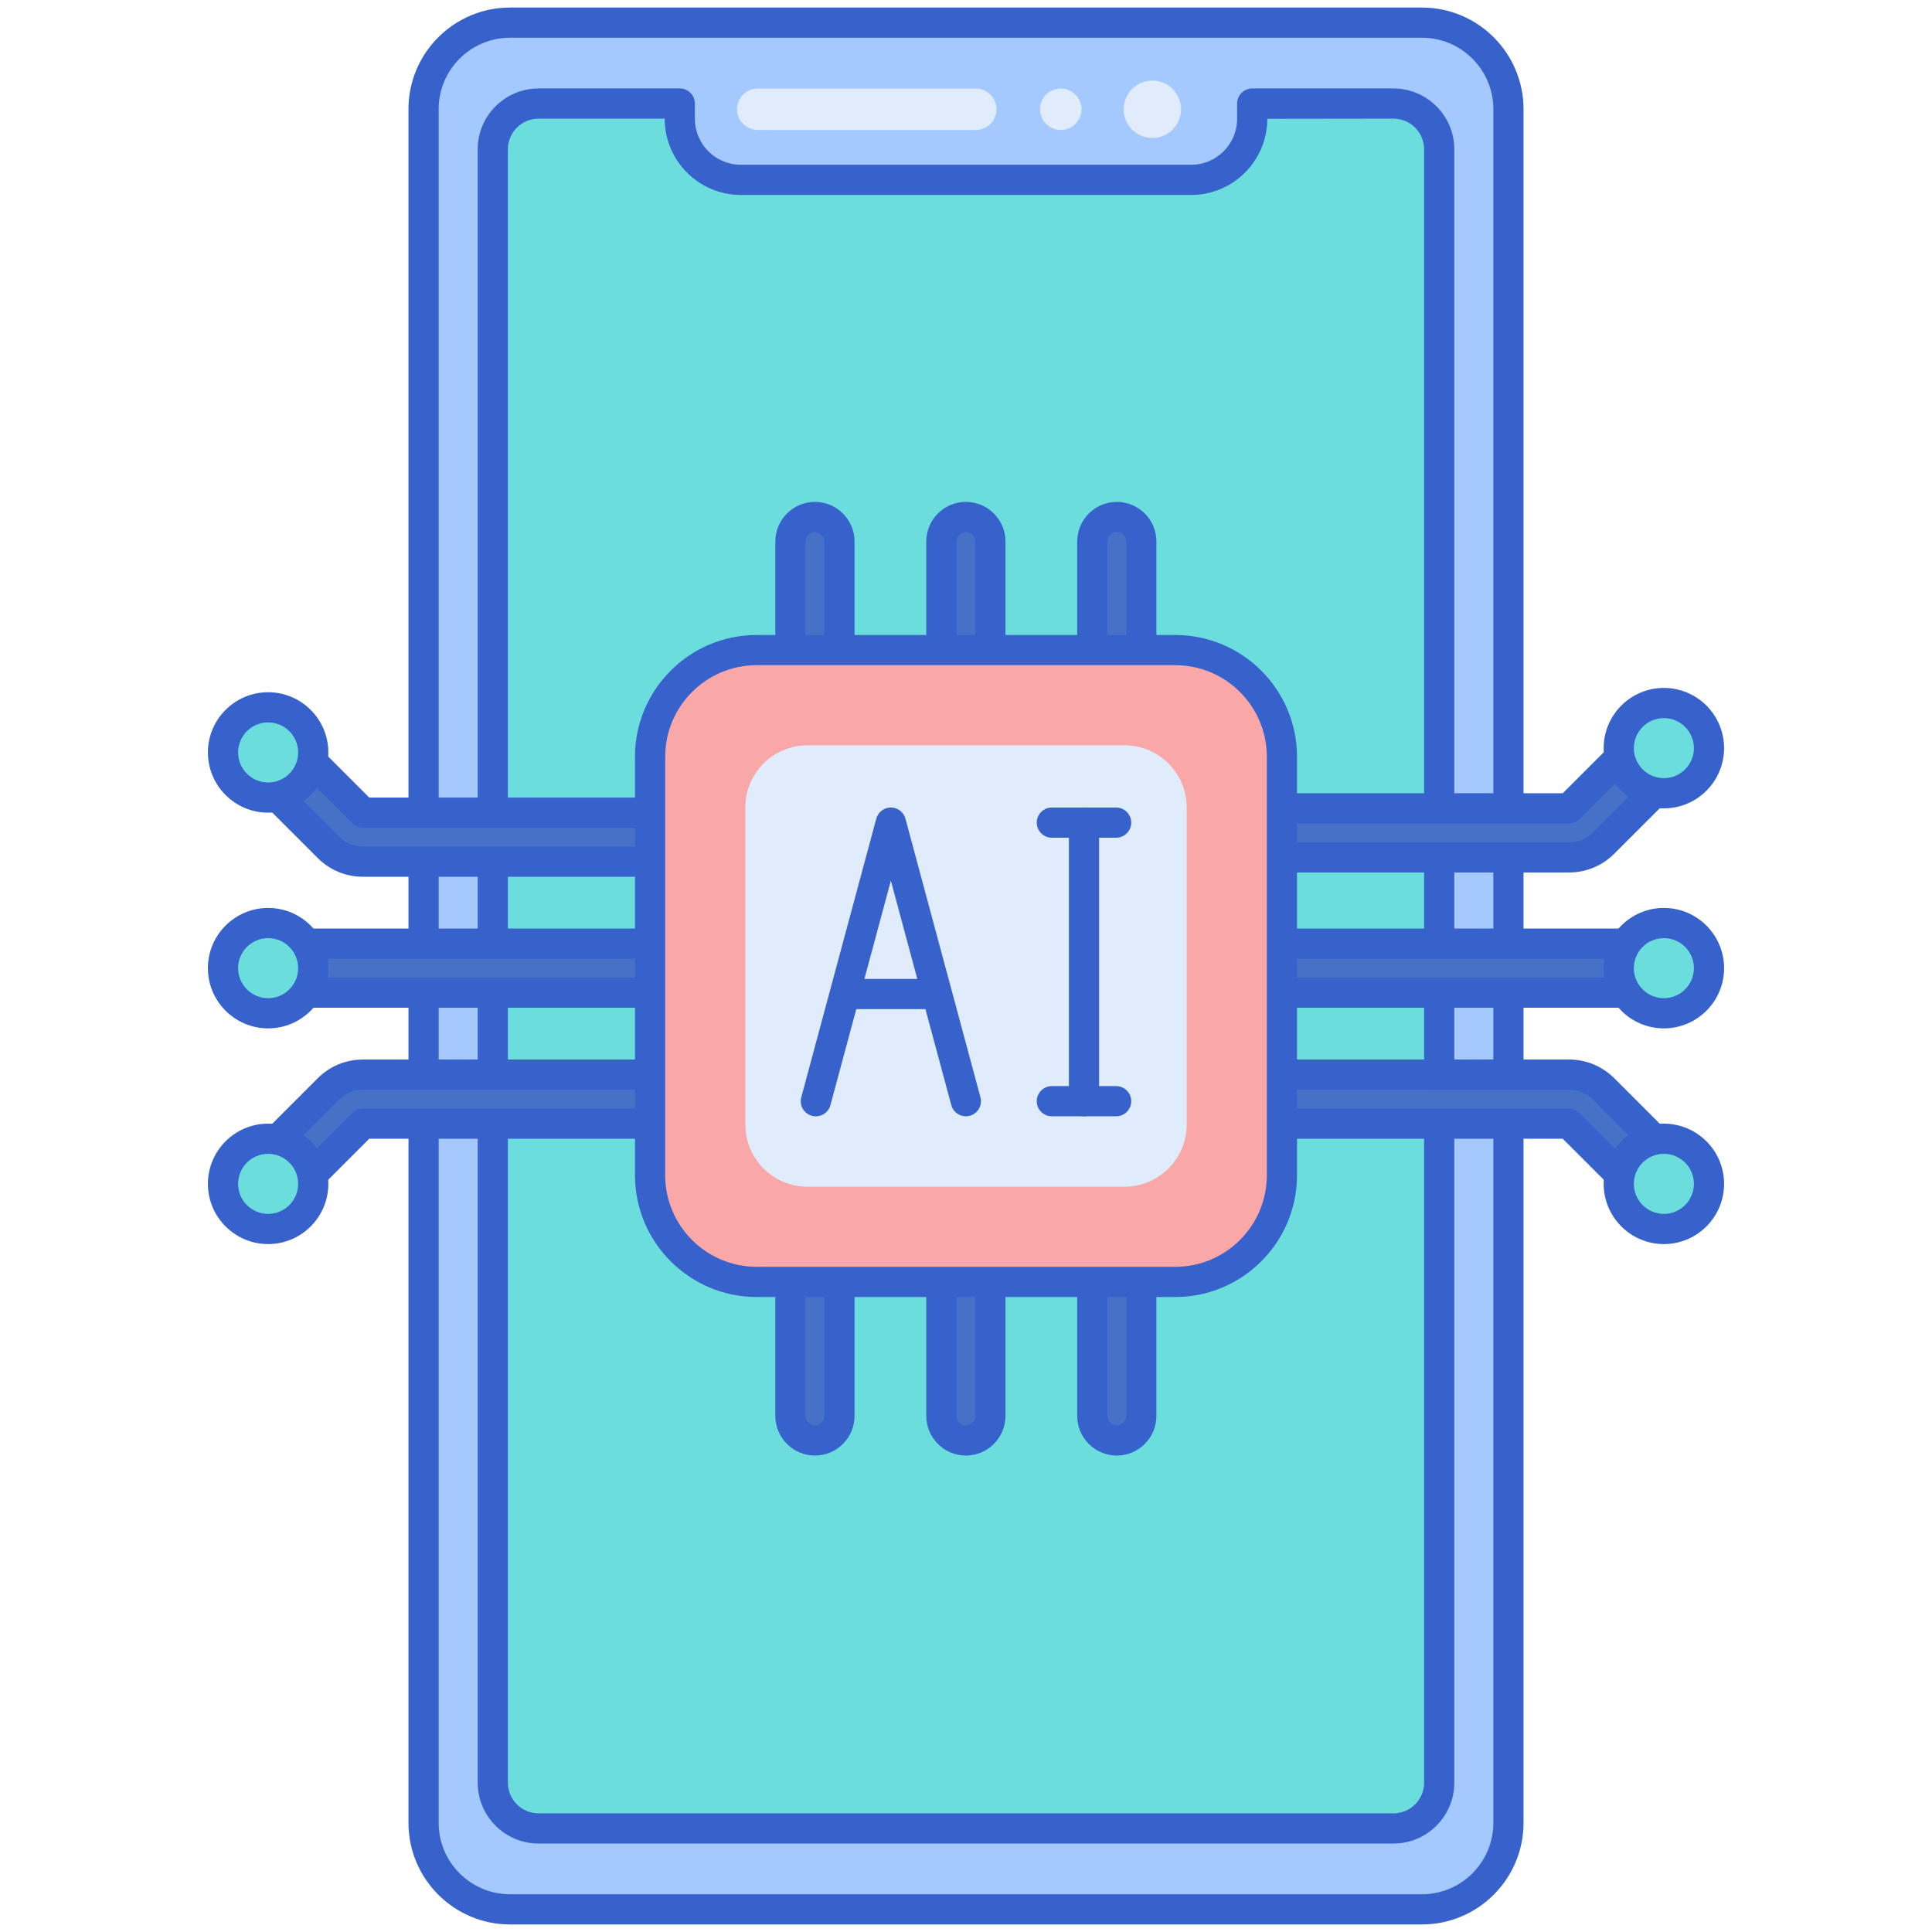
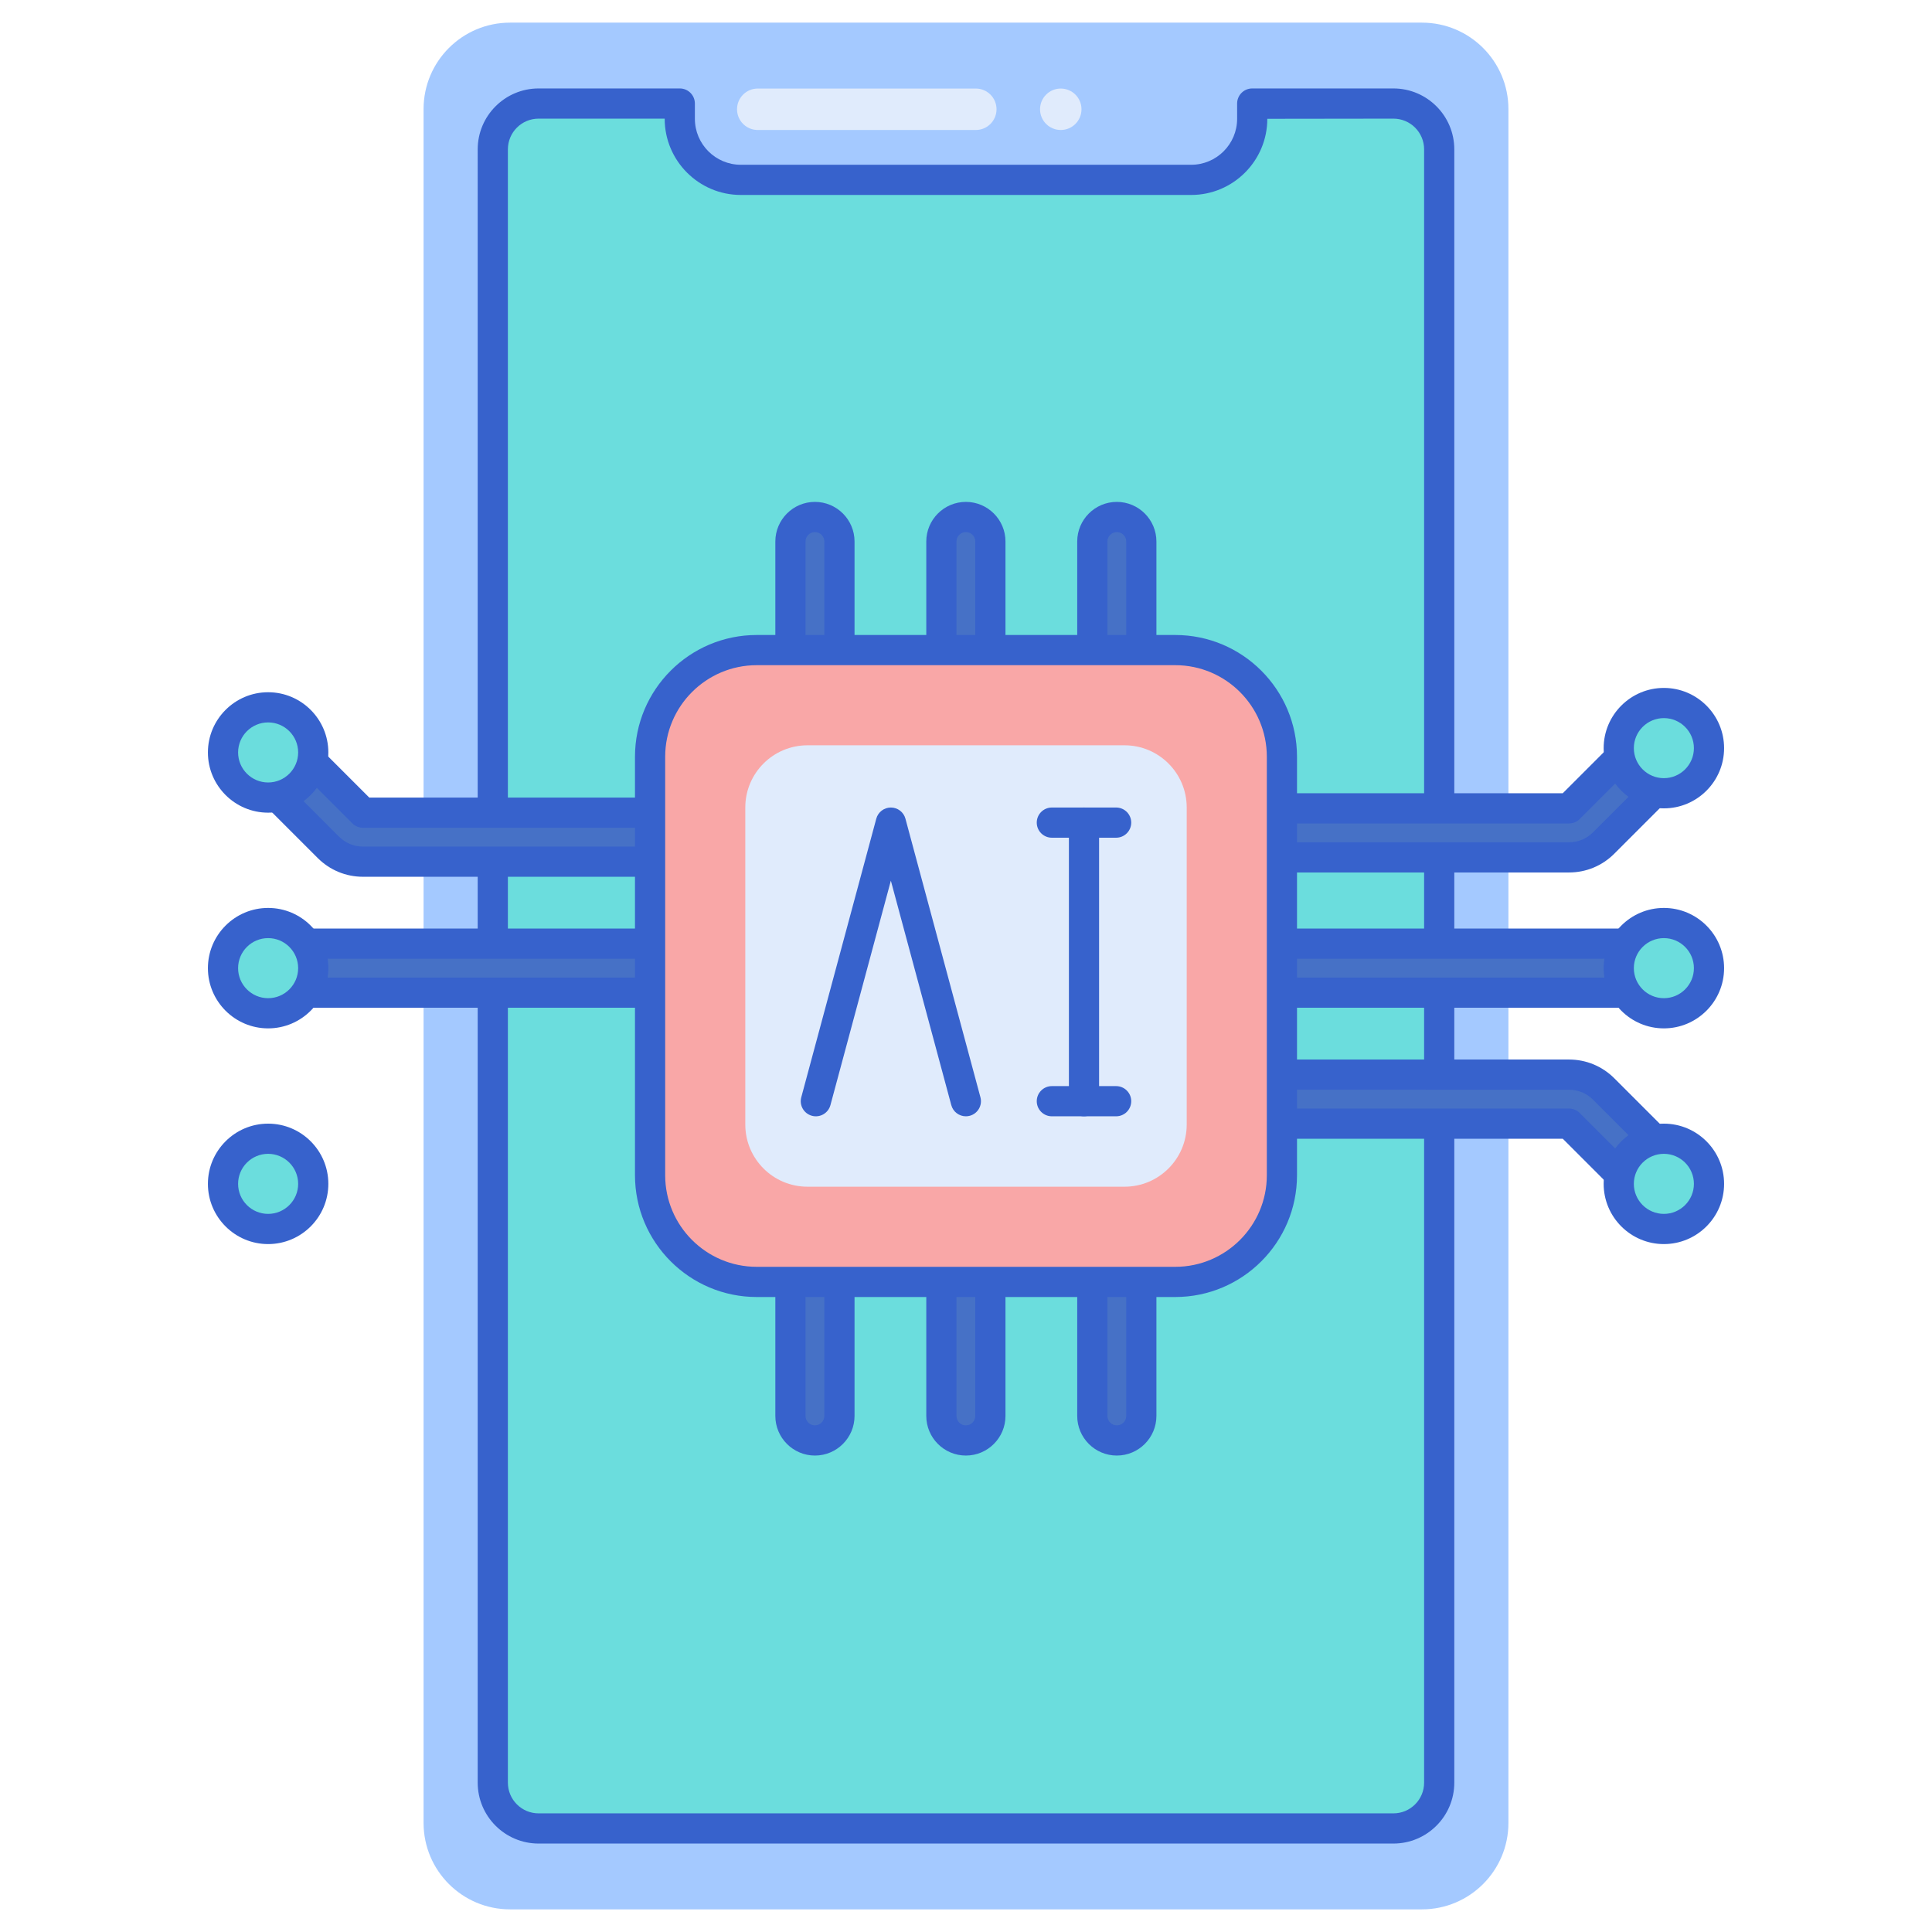
<svg xmlns="http://www.w3.org/2000/svg" version="1.1" id="Layer_1" x="0px" y="0px" viewBox="0 0 256 256" enable-background="new 0 0 256 256" xml:space="preserve">
  <g>
    <g>
      <path fill="#A4C9FF" d="M188.417,253H67.583c-6.328,0-11.458-5.13-11.458-11.458V14.458C56.125,8.13,61.255,3,67.583,3h120.833    c6.328,0,11.458,5.13,11.458,11.458v227.083C199.875,247.87,194.745,253,188.417,253z" />
    </g>
    <g>
      <path fill="#6BDDDD" d="M184.634,13.72h-18.71v2.023c0,4.468-3.622,8.091-8.091,8.091H98.166c-4.468,0-8.091-3.622-8.091-8.091    V13.72h-18.71c-3.351,0-6.068,2.717-6.068,6.068v216.424c0,3.351,2.717,6.068,6.068,6.068h113.269    c3.351,0,6.068-2.717,6.068-6.068V19.788C190.702,16.437,187.986,13.72,184.634,13.72z" />
    </g>
    <g>
-       <path fill="#3762CC" d="M188.417,255H67.583c-7.421,0-13.458-6.038-13.458-13.458V14.458C54.125,7.038,60.162,1,67.583,1h120.834    c7.421,0,13.458,6.038,13.458,13.458v227.083C201.875,248.962,195.838,255,188.417,255z M67.583,5    c-5.215,0-9.458,4.243-9.458,9.458v227.083c0,5.215,4.243,9.458,9.458,9.458h120.834c5.215,0,9.458-4.243,9.458-9.458V14.458    c0-5.215-4.243-9.458-9.458-9.458H67.583z" />
-     </g>
+       </g>
    <g>
      <path fill="#3762CC" d="M184.635,244.28H71.365c-4.448,0-8.067-3.619-8.067-8.068V19.788c0-4.449,3.619-8.068,8.067-8.068h18.71    c1.104,0,2,0.896,2,2v2.022c0,3.358,2.732,6.091,6.091,6.091h59.668c3.358,0,6.091-2.732,6.091-6.091V13.72c0-1.104,0.896-2,2-2    h18.71c4.448,0,8.067,3.619,8.067,8.068v216.424C192.702,240.661,189.083,244.28,184.635,244.28z M71.365,15.72    c-2.243,0-4.067,1.825-4.067,4.068v216.424c0,2.243,1.824,4.068,4.067,4.068h113.27c2.243,0,4.067-1.825,4.067-4.068V19.788    c0-2.243-1.824-4.068-4.067-4.068l-16.71,0.022c0,5.564-4.526,10.091-10.091,10.091H98.166c-5.564,0-10.091-4.527-10.091-10.091    V15.72H71.365z" />
    </g>
    <g>
      <g>
        <g>
          <path fill="#4671C6" d="M207.899,113.607h-47.35c-1.793,0-3.247-1.454-3.247-3.247s1.454-3.247,3.247-3.247h47.35l10.277-10.277      c1.268-1.268,3.324-1.268,4.591,0c1.268,1.268,1.268,3.324,0,4.592l-10.277,10.276      C211.264,112.931,209.634,113.607,207.899,113.607z" />
        </g>
      </g>
      <g>
        <g>
          <path fill="#4671C6" d="M220.471,160.114c-0.831,0-1.662-0.317-2.296-0.951l-10.277-10.277h-47.35      c-1.793,0-3.247-1.454-3.247-3.247s1.454-3.247,3.247-3.247h47.35c1.734,0,3.365,0.676,4.592,1.902l10.276,10.276      c1.268,1.268,1.268,3.324,0,4.592C222.133,159.797,221.302,160.114,220.471,160.114z" />
        </g>
      </g>
      <g>
        <g>
          <path fill="#4671C6" d="M220.471,131.532h-55.87c-1.793,0-3.247-1.454-3.247-3.247c0-1.793,1.454-3.247,3.247-3.247h55.87      c1.793,0,3.247,1.454,3.247,3.247C223.718,130.079,222.264,131.532,220.471,131.532z" />
        </g>
      </g>
      <g>
        <g>
-           <path fill="#4671C6" d="M35.529,160.114c-0.831,0-1.662-0.317-2.296-0.951c-1.268-1.268-1.268-3.324,0-4.592l10.277-10.277      c1.226-1.226,2.857-1.902,4.591-1.902h47.35c1.793,0,3.247,1.454,3.247,3.247s-1.454,3.247-3.247,3.247h-47.35l-10.277,10.277      C37.191,159.797,36.359,160.114,35.529,160.114z" />
-         </g>
+           </g>
      </g>
      <g>
        <g>
          <path fill="#4671C6" d="M95.451,114.177h-47.35c-1.734,0-3.365-0.676-4.592-1.902l-10.276-10.276      c-1.268-1.268-1.268-3.324,0-4.592c1.267-1.268,3.324-1.268,4.591,0l10.277,10.276l47.35,0c1.793,0,3.247,1.454,3.247,3.247      S97.244,114.177,95.451,114.177z" />
        </g>
      </g>
      <g>
        <g>
          <path fill="#4671C6" d="M91.398,131.532h-55.87c-1.793,0-3.247-1.454-3.247-3.247c0-1.793,1.454-3.247,3.247-3.247h55.87      c1.793,0,3.247,1.454,3.247,3.247C94.645,130.078,93.191,131.532,91.398,131.532z" />
        </g>
      </g>
      <g>
        <g>
          <path fill="#3762CC" d="M207.899,115.607h-47.351c-2.893,0-5.246-2.354-5.246-5.247s2.354-5.247,5.246-5.247h46.522l9.69-9.69      c0.99-0.991,2.308-1.537,3.71-1.537l0,0c1.401,0,2.72,0.546,3.71,1.537c0.99,0.99,1.536,2.308,1.536,3.709      s-0.546,2.719-1.537,3.71l-10.276,10.276C212.301,114.723,210.168,115.607,207.899,115.607z M160.549,109.113      c-0.688,0-1.246,0.56-1.246,1.247s0.559,1.247,1.246,1.247h47.351c1.2,0,2.328-0.467,3.177-1.316l10.276-10.276      c0.235-0.236,0.365-0.549,0.365-0.882s-0.13-0.646-0.365-0.881c-0.235-0.236-0.548-0.365-0.881-0.365l0,0      c-0.333,0-0.646,0.129-0.882,0.365l-10.276,10.276c-0.375,0.375-0.884,0.586-1.414,0.586H160.549z" />
        </g>
      </g>
      <g>
        <g>
          <path fill="#3762CC" d="M220.472,162.114c-1.401,0-2.719-0.546-3.71-1.537l-9.69-9.69h-46.522c-2.893,0-5.246-2.354-5.246-5.247      s2.354-5.247,5.246-5.247h47.351c2.269,0,4.401,0.884,6.006,2.488l10.275,10.276c0.991,0.991,1.537,2.309,1.537,3.71      s-0.546,2.719-1.537,3.71C223.189,161.568,221.872,162.114,220.472,162.114z M160.549,144.393c-0.688,0-1.246,0.559-1.246,1.247      s0.559,1.247,1.246,1.247h47.351c0.53,0,1.039,0.211,1.414,0.586l10.276,10.276c0.471,0.47,1.292,0.471,1.763,0      c0.235-0.236,0.365-0.549,0.365-0.882s-0.13-0.646-0.365-0.881l-10.275-10.276c-0.85-0.849-1.978-1.316-3.178-1.316H160.549z" />
        </g>
      </g>
      <g>
        <g>
          <path fill="#3762CC" d="M220.472,133.532h-55.87c-2.893,0-5.246-2.354-5.246-5.247s2.354-5.247,5.246-5.247h55.87      c2.893,0,5.246,2.354,5.246,5.247S223.364,133.532,220.472,133.532z M164.602,127.039c-0.688,0-1.246,0.56-1.246,1.247      s0.559,1.247,1.246,1.247h55.87c0.688,0,1.246-0.559,1.246-1.247s-0.559-1.247-1.246-1.247H164.602z" />
        </g>
      </g>
      <g>
        <g>
-           <path fill="#3762CC" d="M35.528,162.114c-1.4,0-2.718-0.546-3.709-1.537c-0.991-0.991-1.537-2.309-1.537-3.71      s0.546-2.719,1.537-3.71l10.276-10.276c1.604-1.604,3.736-2.488,6.005-2.488h47.351c2.893,0,5.246,2.354,5.246,5.247      s-2.354,5.247-5.246,5.247H48.929l-9.69,9.69C38.247,161.568,36.93,162.114,35.528,162.114z M48.101,144.393      c-1.2,0-2.328,0.467-3.177,1.316l-10.276,10.276c-0.235,0.236-0.365,0.549-0.365,0.882s0.13,0.646,0.365,0.881      c0.471,0.472,1.292,0.471,1.763,0l10.276-10.276c0.375-0.375,0.884-0.586,1.414-0.586h47.351c0.688,0,1.246-0.56,1.246-1.247      s-0.559-1.247-1.246-1.247H48.101z" />
-         </g>
+           </g>
      </g>
      <g>
        <g>
          <path fill="#3762CC" d="M95.451,116.177H48.101c-2.269,0-4.401-0.883-6.006-2.488l-10.275-10.276      c-0.991-0.991-1.537-2.308-1.537-3.71s0.546-2.719,1.537-3.71c0.989-0.99,2.307-1.537,3.709-1.537s2.72,0.546,3.71,1.537      l9.69,9.69h46.522c2.893,0,5.246,2.354,5.246,5.247S98.344,116.177,95.451,116.177z M35.528,98.457      c-0.333,0-0.646,0.129-0.88,0.365c-0.236,0.236-0.366,0.549-0.366,0.882c0,0.333,0.13,0.646,0.365,0.881l10.275,10.277      c0.849,0.849,1.978,1.316,3.178,1.316h47.351c0.688,0,1.246-0.559,1.246-1.247s-0.559-1.247-1.246-1.247H48.101      c-0.53,0-1.039-0.211-1.414-0.586L36.41,98.822C36.175,98.586,35.861,98.457,35.528,98.457z" />
        </g>
      </g>
      <g>
        <g>
          <path fill="#3762CC" d="M91.398,133.532h-55.87c-2.893,0-5.246-2.354-5.246-5.247s2.354-5.247,5.246-5.247h55.87      c2.893,0,5.246,2.354,5.246,5.247S94.291,133.532,91.398,133.532z M35.528,127.039c-0.688,0-1.246,0.559-1.246,1.247      s0.559,1.247,1.246,1.247h55.87c0.688,0,1.246-0.559,1.246-1.247s-0.559-1.247-1.246-1.247H35.528z" />
        </g>
      </g>
      <g>
        <circle fill="#6BDDDD" cx="220.471" cy="99.133" r="5.979" />
      </g>
      <g>
        <circle fill="#6BDDDD" cx="220.471" cy="128.285" r="5.979" />
      </g>
      <g>
        <circle fill="#6BDDDD" cx="35.529" cy="99.703" r="5.979" />
      </g>
      <g>
        <circle fill="#6BDDDD" cx="35.529" cy="128.285" r="5.979" />
      </g>
      <g>
        <path fill="#3762CC" d="M220.472,107.112c-4.4,0-7.979-3.58-7.979-7.979s3.579-7.979,7.979-7.979s7.979,3.58,7.979,7.979     S224.872,107.112,220.472,107.112z M220.472,95.153c-2.194,0-3.979,1.785-3.979,3.979s1.785,3.979,3.979,3.979     s3.979-1.785,3.979-3.979S222.666,95.153,220.472,95.153z" />
      </g>
      <g>
        <path fill="#3762CC" d="M220.472,136.265c-4.4,0-7.979-3.58-7.979-7.979c0-4.4,3.579-7.979,7.979-7.979s7.979,3.58,7.979,7.979     C228.451,132.685,224.872,136.265,220.472,136.265z M220.472,124.306c-2.194,0-3.979,1.785-3.979,3.979     c0,2.194,1.785,3.979,3.979,3.979s3.979-1.785,3.979-3.979C224.451,126.091,222.666,124.306,220.472,124.306z" />
      </g>
      <g>
        <path fill="#3762CC" d="M35.528,107.683c-4.4,0-7.979-3.58-7.979-7.979s3.579-7.979,7.979-7.979s7.979,3.58,7.979,7.979     S39.929,107.683,35.528,107.683z M35.528,95.724c-2.194,0-3.979,1.785-3.979,3.979s1.785,3.979,3.979,3.979     s3.979-1.785,3.979-3.979S37.723,95.724,35.528,95.724z" />
      </g>
      <g>
        <path fill="#3762CC" d="M35.528,136.265c-4.4,0-7.979-3.58-7.979-7.979s3.579-7.979,7.979-7.979s7.979,3.58,7.979,7.979     S39.929,136.265,35.528,136.265z M35.528,124.306c-2.194,0-3.979,1.785-3.979,3.979s1.785,3.979,3.979,3.979     s3.979-1.785,3.979-3.979S37.723,124.306,35.528,124.306z" />
      </g>
      <g>
        <circle fill="#6BDDDD" cx="220.471" cy="156.867" r="5.979" />
      </g>
      <g>
        <circle fill="#6BDDDD" cx="35.529" cy="156.867" r="5.979" />
      </g>
      <g>
        <path fill="#3762CC" d="M220.472,164.847c-4.4,0-7.979-3.58-7.979-7.979s3.579-7.979,7.979-7.979s7.979,3.58,7.979,7.979     S224.872,164.847,220.472,164.847z M220.472,152.888c-2.194,0-3.979,1.785-3.979,3.979s1.785,3.979,3.979,3.979     s3.979-1.785,3.979-3.979S222.666,152.888,220.472,152.888z" />
      </g>
      <g>
        <path fill="#3762CC" d="M35.528,164.847c-4.4,0-7.979-3.58-7.979-7.979s3.579-7.979,7.979-7.979s7.979,3.58,7.979,7.979     S39.929,164.847,35.528,164.847z M35.528,152.888c-2.194,0-3.979,1.785-3.979,3.979s1.785,3.979,3.979,3.979     s3.979-1.785,3.979-3.979S37.723,152.888,35.528,152.888z" />
      </g>
    </g>
    <g>
      <g>
        <g>
          <path fill="#4671C6" d="M124.737,127.621v-55.87c0-1.793,1.454-3.247,3.247-3.247c1.793,0,3.247,1.454,3.247,3.247v55.87      c0,1.793-1.454,3.247-3.247,3.247C126.191,130.867,124.737,129.414,124.737,127.621z" />
        </g>
      </g>
      <g>
        <g>
          <path fill="#4671C6" d="M104.737,127.621v-55.87c0-1.793,1.454-3.247,3.247-3.247s3.247,1.454,3.247,3.247v55.87      c0,1.793-1.454,3.247-3.247,3.247S104.737,129.414,104.737,127.621z" />
        </g>
      </g>
      <g>
        <g>
          <path fill="#4671C6" d="M144.737,127.621v-55.87c0-1.793,1.454-3.247,3.247-3.247s3.247,1.454,3.247,3.247v55.87      c0,1.793-1.454,3.247-3.247,3.247S144.737,129.414,144.737,127.621z" />
        </g>
      </g>
      <g>
        <g>
          <path fill="#4671C6" d="M144.737,187.621v-55.87c0-1.793,1.454-3.247,3.247-3.247s3.247,1.454,3.247,3.247v55.87      c0,1.793-1.454,3.247-3.247,3.247S144.737,189.414,144.737,187.621z" />
        </g>
      </g>
      <g>
        <g>
          <path fill="#4671C6" d="M124.737,187.621v-55.87c0-1.793,1.454-3.247,3.247-3.247c1.793,0,3.247,1.454,3.247,3.247v55.87      c0,1.793-1.454,3.247-3.247,3.247C126.191,190.867,124.737,189.414,124.737,187.621z" />
        </g>
      </g>
      <g>
        <g>
          <path fill="#4671C6" d="M104.737,187.621v-55.87c0-1.793,1.454-3.247,3.247-3.247s3.247,1.454,3.247,3.247v55.87      c0,1.793-1.454,3.247-3.247,3.247S104.737,189.414,104.737,187.621z" />
        </g>
      </g>
    </g>
    <g>
      <g>
        <g>
          <path fill="#3762CC" d="M127.983,132.868c-2.893,0-5.246-2.354-5.246-5.247v-55.87c0-2.893,2.354-5.247,5.246-5.247      c2.894,0,5.247,2.354,5.247,5.247v55.87C133.23,130.514,130.877,132.868,127.983,132.868z M127.983,70.504      c-0.688,0-1.246,0.559-1.246,1.247v55.87c0,0.688,0.559,1.247,1.246,1.247s1.247-0.56,1.247-1.247v-55.87      C129.23,71.063,128.671,70.504,127.983,70.504z" />
        </g>
      </g>
      <g>
        <g>
          <path fill="#3762CC" d="M107.983,132.868c-2.893,0-5.246-2.354-5.246-5.247v-55.87c0-2.893,2.354-5.247,5.246-5.247      c2.894,0,5.247,2.354,5.247,5.247v55.87C113.23,130.514,110.877,132.868,107.983,132.868z M107.983,70.504      c-0.688,0-1.246,0.559-1.246,1.247v55.87c0,0.688,0.559,1.247,1.246,1.247s1.247-0.56,1.247-1.247v-55.87      C109.23,71.063,108.671,70.504,107.983,70.504z" />
        </g>
      </g>
      <g>
        <g>
          <path fill="#3762CC" d="M147.983,132.868c-2.893,0-5.246-2.354-5.246-5.247v-55.87c0-2.893,2.354-5.247,5.246-5.247      c2.894,0,5.247,2.354,5.247,5.247v55.87C153.23,130.514,150.877,132.868,147.983,132.868z M147.983,70.504      c-0.688,0-1.246,0.559-1.246,1.247v55.87c0,0.688,0.559,1.247,1.246,1.247s1.247-0.56,1.247-1.247v-55.87      C149.23,71.063,148.671,70.504,147.983,70.504z" />
        </g>
      </g>
      <g>
        <g>
          <path fill="#3762CC" d="M147.983,192.868c-2.893,0-5.246-2.354-5.246-5.247v-55.87c0-2.893,2.354-5.247,5.246-5.247      c2.894,0,5.247,2.354,5.247,5.247v55.87C153.23,190.514,150.877,192.868,147.983,192.868z M147.983,130.504      c-0.688,0-1.246,0.559-1.246,1.247v55.87c0,0.688,0.559,1.247,1.246,1.247s1.247-0.56,1.247-1.247v-55.87      C149.23,131.063,148.671,130.504,147.983,130.504z" />
        </g>
      </g>
      <g>
        <g>
          <path fill="#3762CC" d="M127.983,192.868c-2.893,0-5.246-2.354-5.246-5.247v-55.87c0-2.893,2.354-5.247,5.246-5.247      c2.894,0,5.247,2.354,5.247,5.247v55.87C133.23,190.514,130.877,192.868,127.983,192.868z M127.983,130.504      c-0.688,0-1.246,0.559-1.246,1.247v55.87c0,0.688,0.559,1.247,1.246,1.247s1.247-0.56,1.247-1.247v-55.87      C129.23,131.063,128.671,130.504,127.983,130.504z" />
        </g>
      </g>
      <g>
        <g>
          <path fill="#3762CC" d="M107.983,192.868c-2.893,0-5.246-2.354-5.246-5.247v-55.87c0-2.893,2.354-5.247,5.246-5.247      c2.894,0,5.247,2.354,5.247,5.247v55.87C113.23,190.514,110.877,192.868,107.983,192.868z M107.983,130.504      c-0.688,0-1.246,0.559-1.246,1.247v55.87c0,0.688,0.559,1.247,1.246,1.247s1.247-0.56,1.247-1.247v-55.87      C109.23,131.063,108.671,130.504,107.983,130.504z" />
        </g>
      </g>
    </g>
    <g>
-       <circle fill="#E0EBFC" cx="152.693" cy="14.479" r="3.801" />
-     </g>
+       </g>
    <g>
      <circle fill="#E0EBFC" cx="140.557" cy="14.479" r="2.746" />
    </g>
    <g>
      <path fill="#E0EBFC" d="M129.299,17.225h-28.893c-1.517,0-2.746-1.229-2.746-2.746v0c0-1.517,1.229-2.746,2.746-2.746h28.893    c1.517,0,2.746,1.229,2.746,2.746v0C132.045,15.995,130.816,17.225,129.299,17.225z" />
    </g>
    <g>
      <path fill="#F9A7A7" d="M155.73,169.861H100.27c-7.804,0-14.131-6.327-14.131-14.131v-55.459c0-7.804,6.327-14.131,14.131-14.131    h55.459c7.804,0,14.131,6.327,14.131,14.131v55.459C169.86,163.534,163.534,169.861,155.73,169.861z" />
    </g>
    <g>
      <path fill="#E0EBFC" d="M98.755,149.002v-42.004c0-4.552,3.691-8.243,8.243-8.243h42.004c4.552,0,8.243,3.691,8.243,8.243v42.004    c0,4.552-3.691,8.243-8.243,8.243h-42.004C102.446,157.245,98.755,153.555,98.755,149.002z" />
    </g>
    <g>
      <path fill="#3762CC" d="M155.729,171.861h-55.459c-8.895,0-16.131-7.236-16.131-16.131v-55.459c0-8.895,7.236-16.13,16.131-16.13    h55.459c8.895,0,16.131,7.236,16.131,16.13v55.459C171.86,164.625,164.624,171.861,155.729,171.861z M100.271,88.14    c-6.689,0-12.131,5.442-12.131,12.13v55.459c0,6.689,5.441,12.131,12.131,12.131h55.459c6.689,0,12.131-5.442,12.131-12.131    v-55.459c0-6.688-5.441-12.13-12.131-12.13H100.271z" />
    </g>
    <g>
      <g>
        <g>
          <path fill="#3762CC" d="M127.982,147.915c-0.883,0-1.69-0.588-1.931-1.48l-8.007-29.741l-8.007,29.741      c-0.287,1.066-1.384,1.7-2.451,1.411c-1.067-0.287-1.699-1.384-1.412-2.451l9.938-36.914c0.235-0.873,1.027-1.48,1.932-1.48      s1.696,0.607,1.932,1.48l9.938,36.914c0.287,1.067-0.345,2.164-1.412,2.451C128.329,147.892,128.154,147.915,127.982,147.915z" />
        </g>
        <g>
-           <path fill="#3762CC" d="M123.724,133.716h-11.358c-1.104,0-2-0.896-2-2s0.896-2,2-2h11.358c1.104,0,2,0.896,2,2      S124.828,133.716,123.724,133.716z" />
-         </g>
+           </g>
      </g>
      <g>
        <g>
          <path fill="#3762CC" d="M143.635,147.915c-1.104,0-2-0.896-2-2v-36.914c0-1.104,0.896-2,2-2s2,0.896,2,2v36.914      C145.635,147.02,144.739,147.915,143.635,147.915z" />
        </g>
        <g>
          <path fill="#3762CC" d="M147.894,111.001h-8.519c-1.104,0-2-0.896-2-2s0.896-2,2-2h8.519c1.104,0,2,0.896,2,2      S148.998,111.001,147.894,111.001z" />
        </g>
        <g>
          <path fill="#3762CC" d="M147.894,147.915h-8.519c-1.104,0-2-0.896-2-2s0.896-2,2-2h8.519c1.104,0,2,0.896,2,2      S148.998,147.915,147.894,147.915z" />
        </g>
      </g>
    </g>
  </g>
</svg>